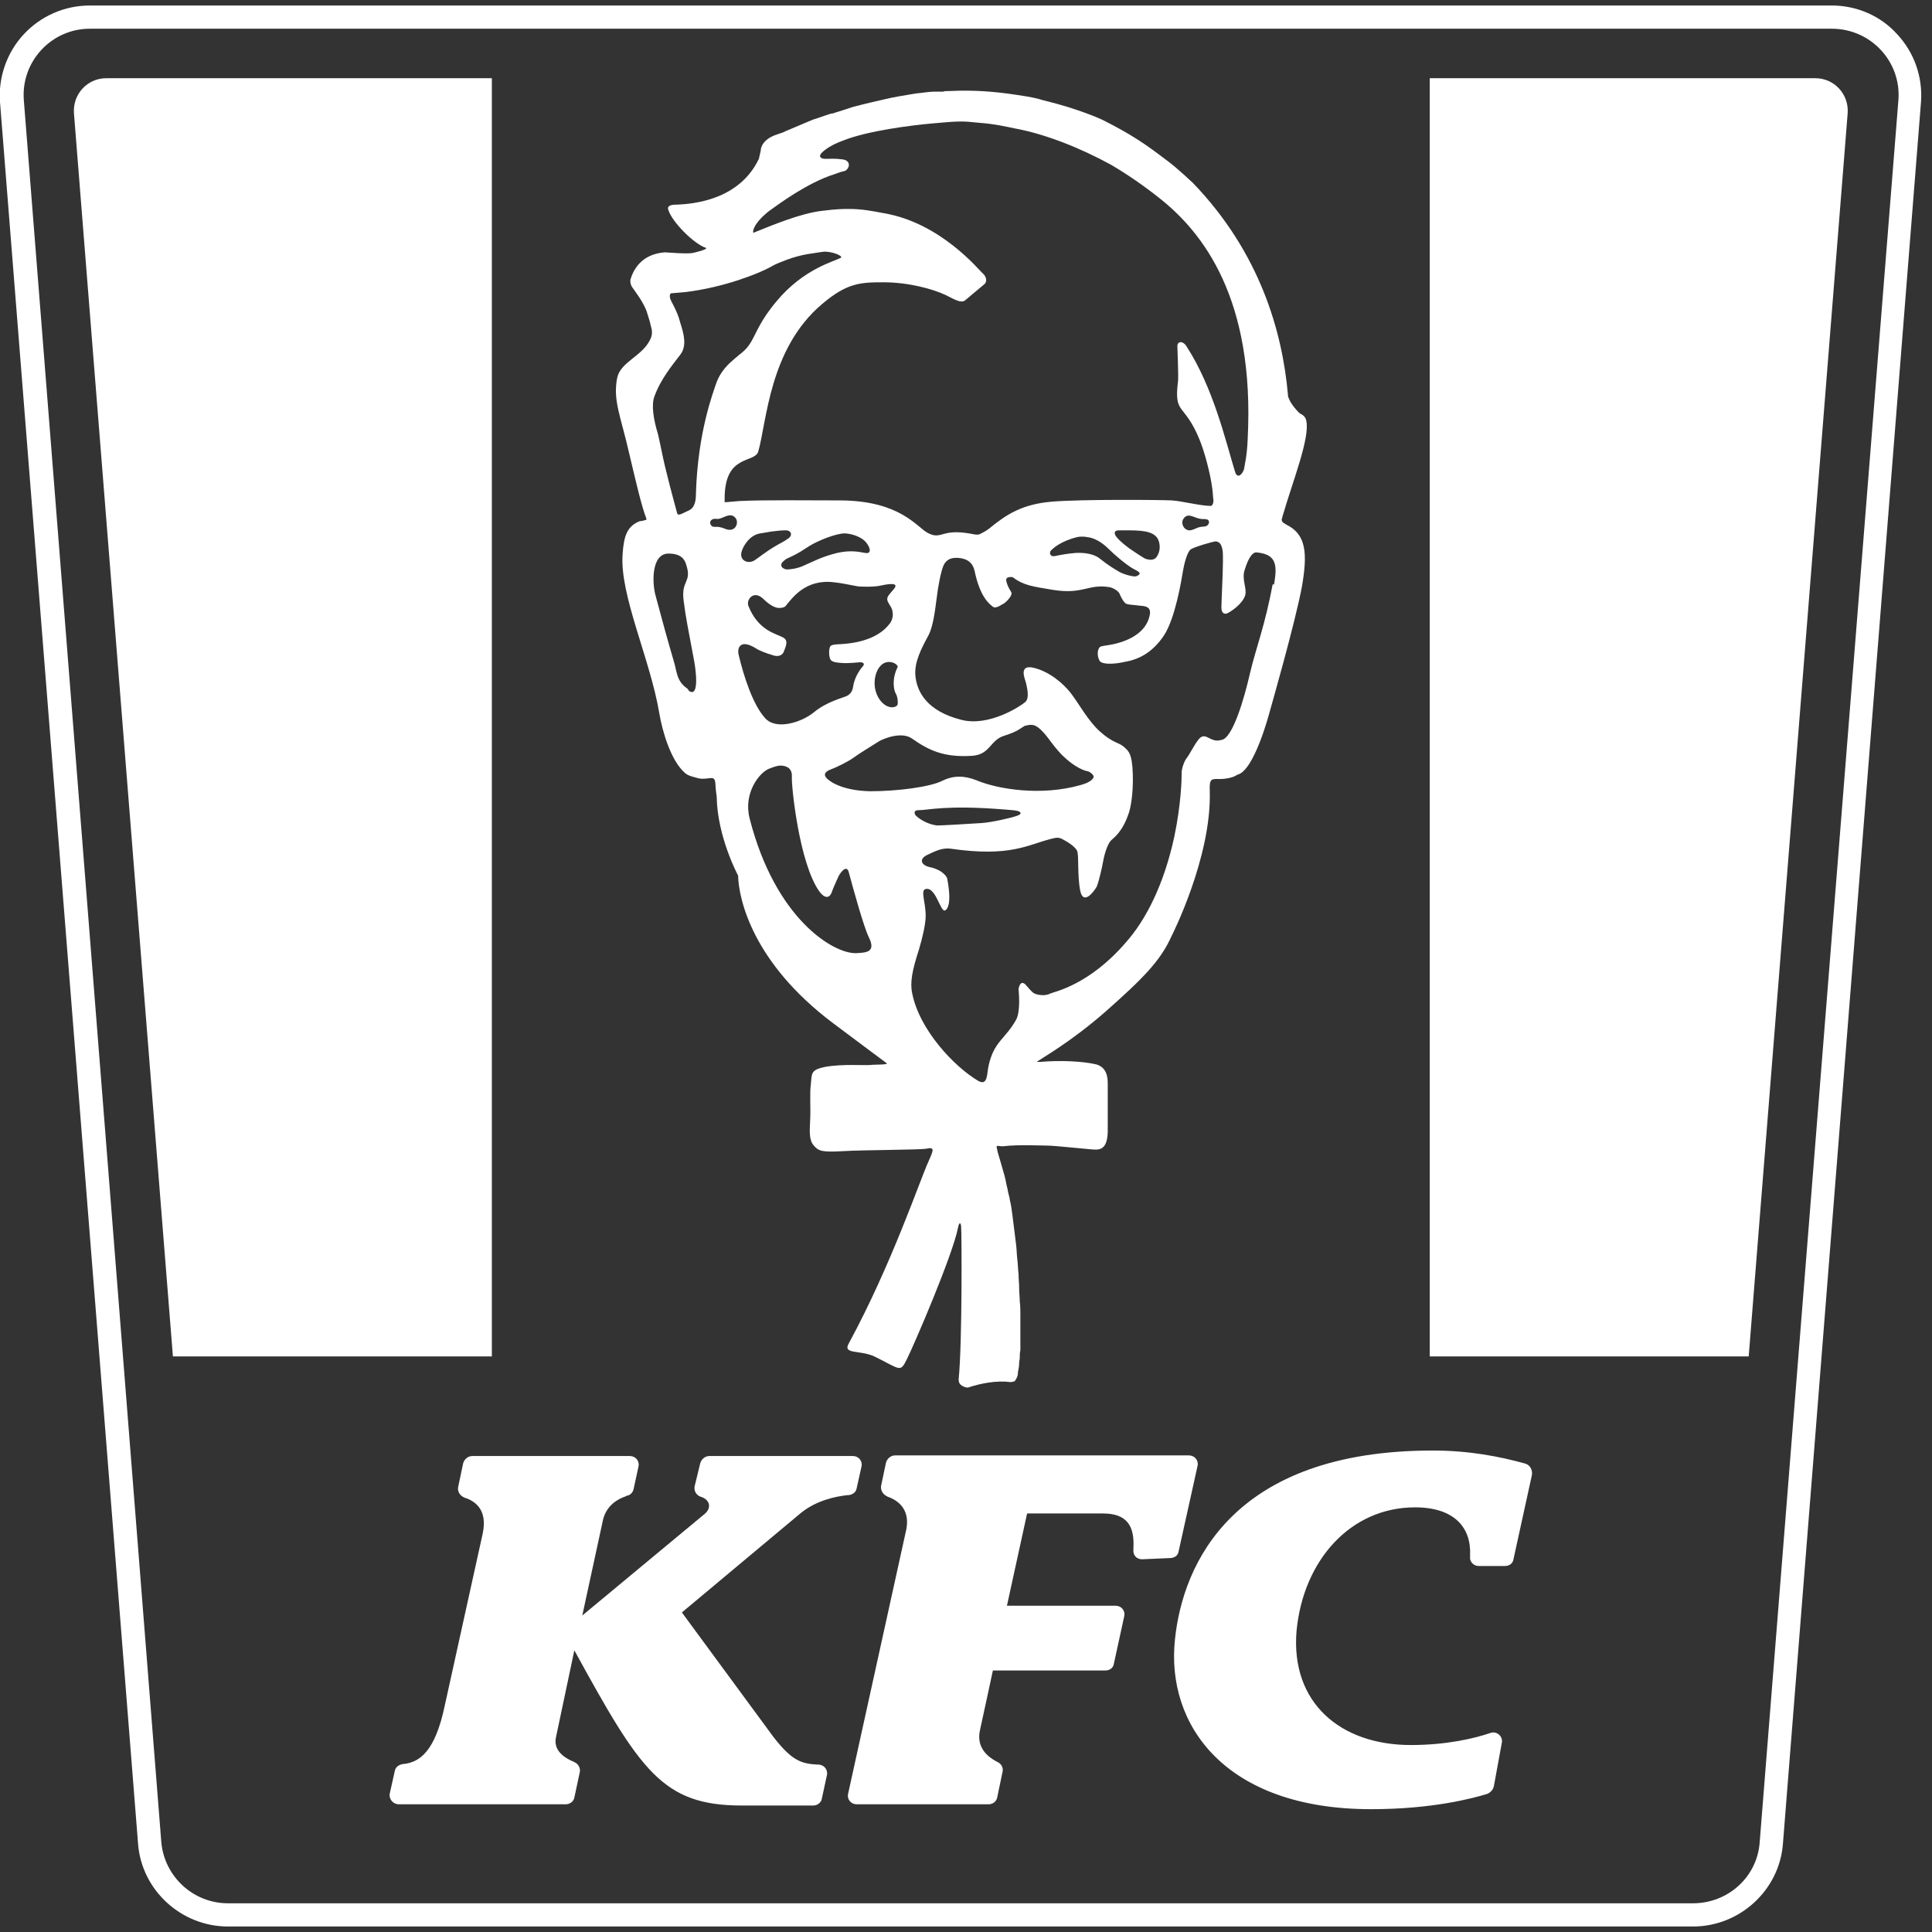
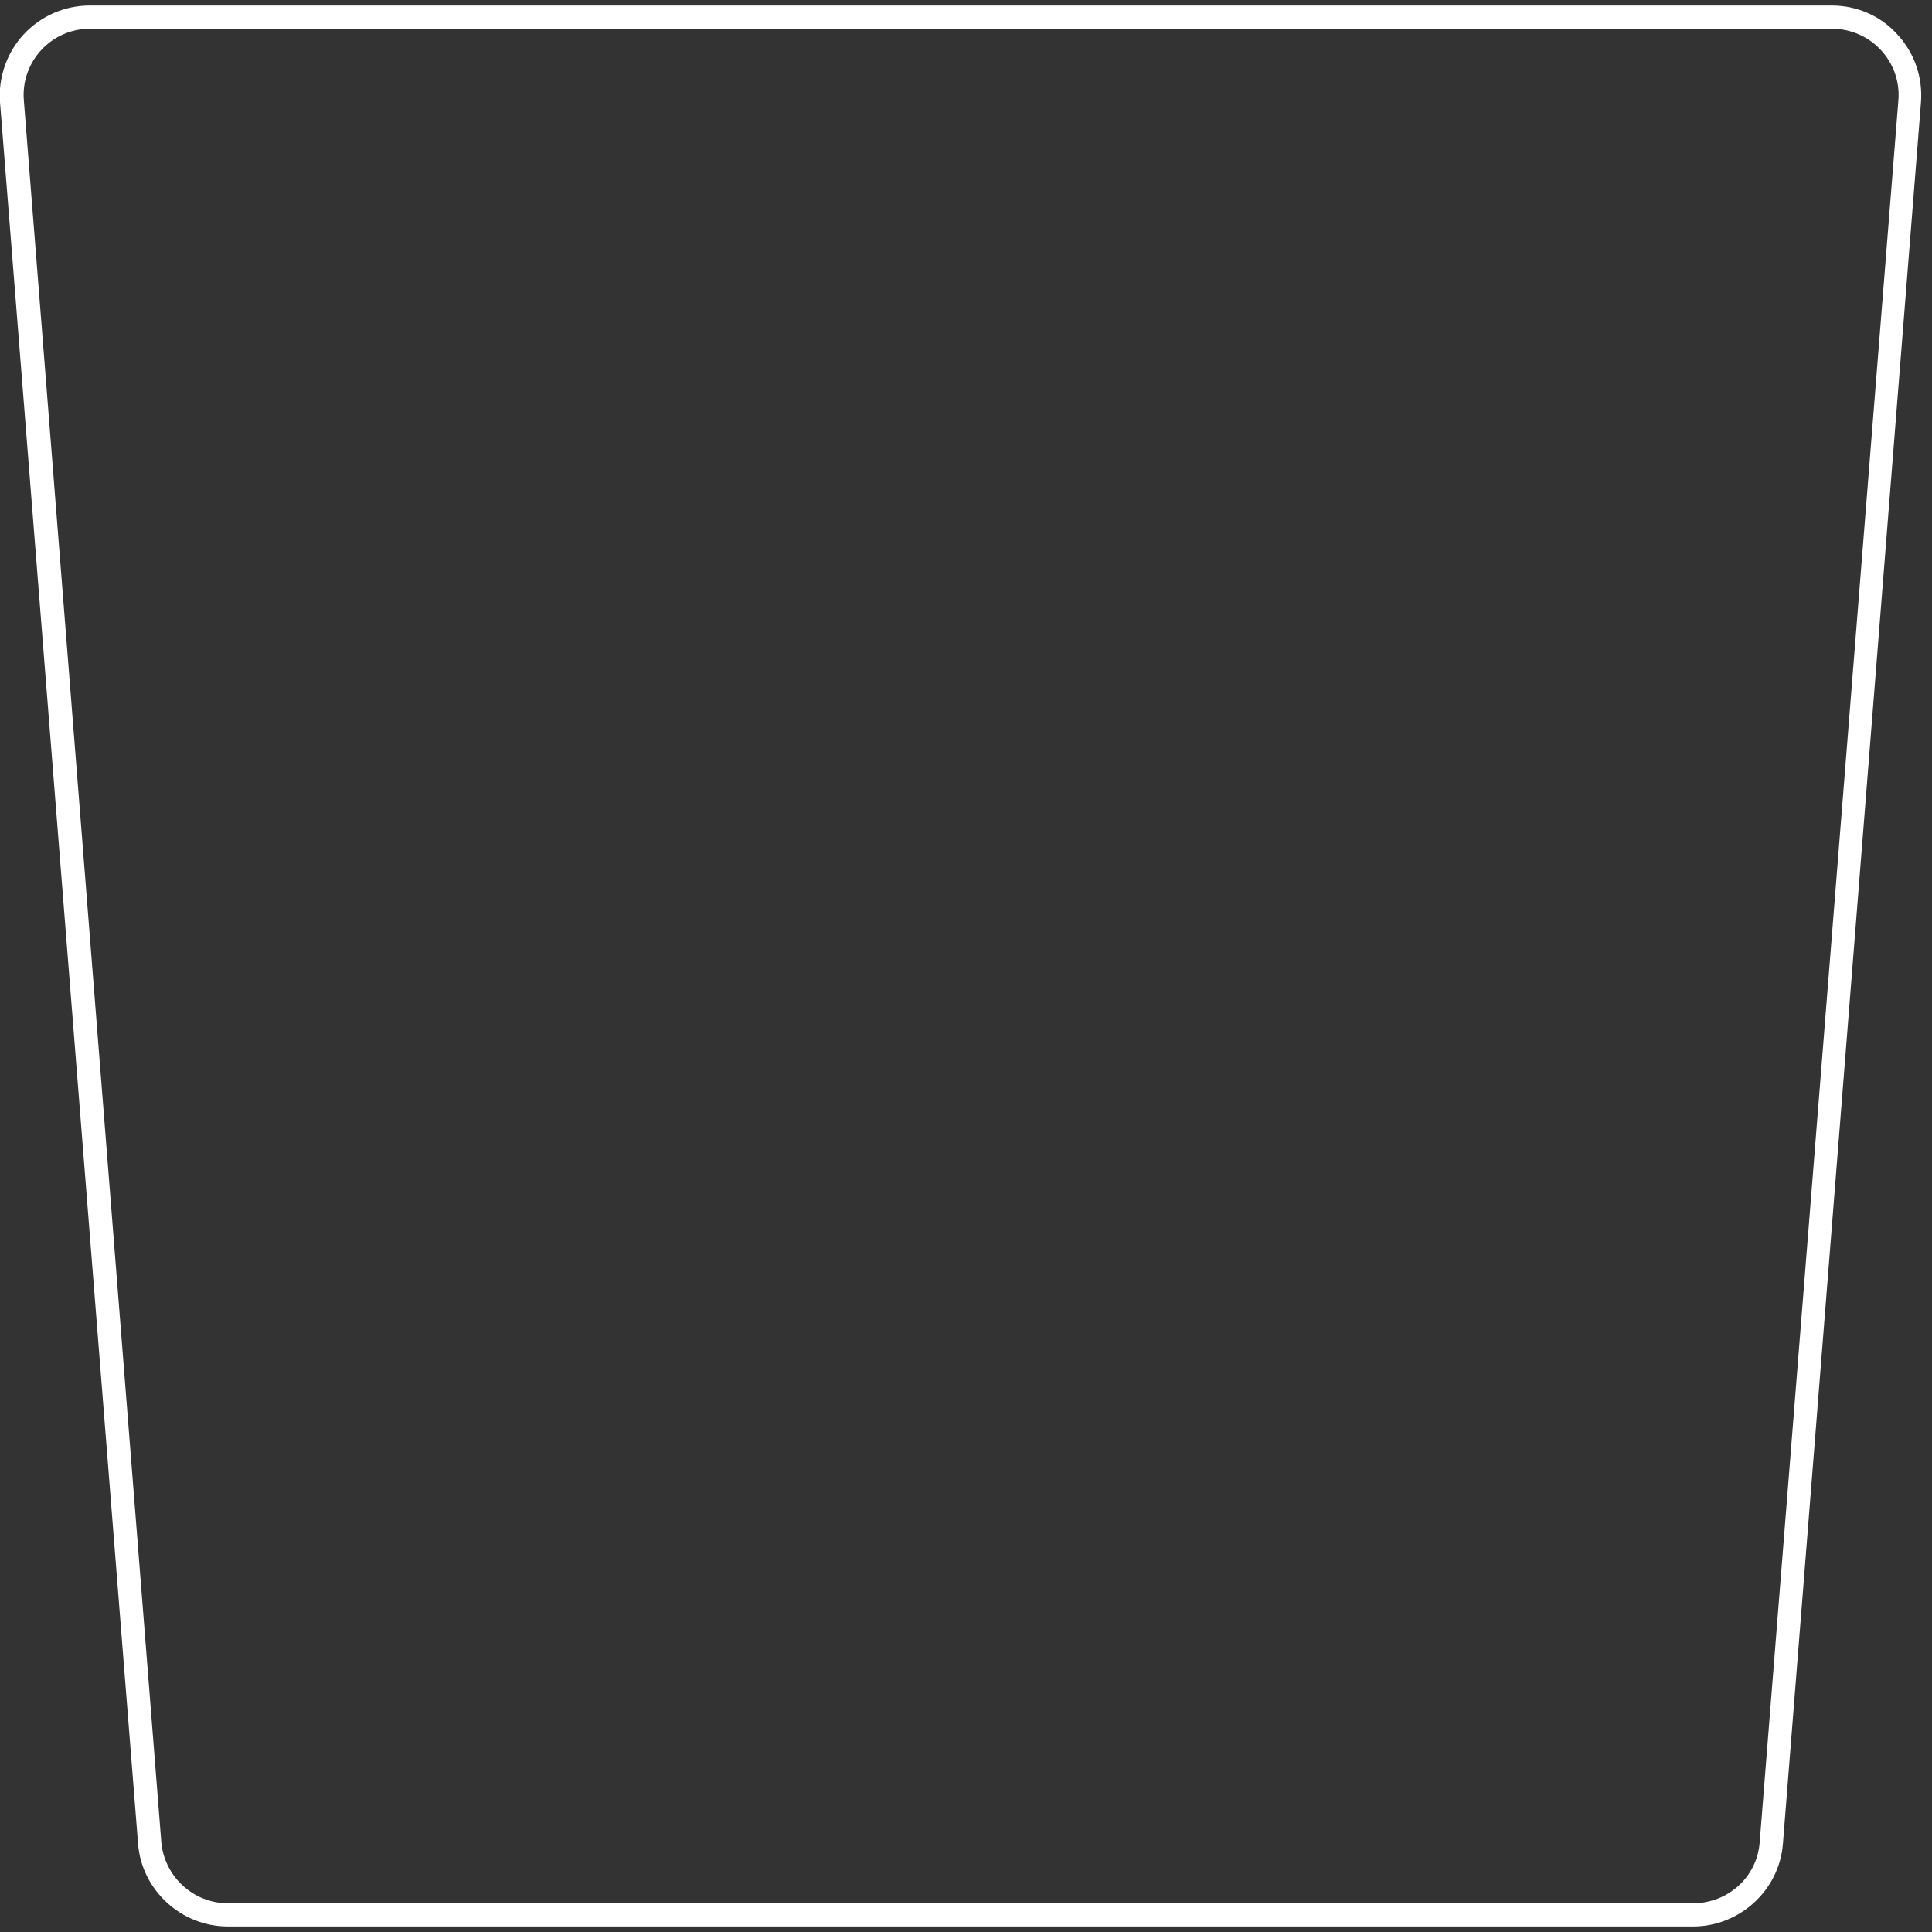
<svg xmlns="http://www.w3.org/2000/svg" version="1.1" id="Layer_1" x="0px" y="0px" viewBox="0 0 316.2 316.2" style="enable-background:new 0 0 316.2 316.2;" xml:space="preserve">
  <rect x="0" y="0" width="316.2" height="316.2" fill="#333333" stroke="none" />
  <style type="text/css">
	.st0{fill-rule:evenodd;clip-rule:evenodd;fill:#FFFFFF;}
</style>
  <g>
-     <path class="st0" d="M80.5,12.8H17.4c-3.1,0-5.5,2.6-5.3,5.7L28.3,222h52.2V12.8z M297.1,12.8H234V222h52.2l16.2-203.5   C302.6,15.4,300.2,12.8,297.1,12.8" />
    <g>
      <path class="st0" d="M299.8,4.7c6.4,0,11.4,5.4,10.9,11.7L288,301.5c-0.4,5.7-5.2,10-10.9,10H37.3c-5.7,0-10.4-4.4-10.9-10    L3.9,16.4C3.4,10.1,8.4,4.7,14.7,4.7L299.8,4.7z M299.8,0.9H14.7c-4.1,0-8,1.7-10.8,4.7c-2.8,3-4.2,7.1-3.9,11.1l22.6,285.1    c0.6,7.6,7.1,13.5,14.7,13.5h239.8c7.6,0,14.1-5.9,14.7-13.5l22.6-285.1c0.3-4.1-1.1-8.1-3.9-11.1C307.8,2.6,303.9,0.9,299.8,0.9z    " />
-       <path class="st0" d="M186.9,255.2c-0.9,0-1.5-0.7-1.4-1.6c0-0.1,0-0.2,0-0.2c0.2-3.6-1-5.7-5-5.7l-12.4,0l-3.3,15.1l17.8,0    c0.9,0,1.6,0.8,1.4,1.7l-1.7,7.8c-0.1,0.7-0.7,1.1-1.4,1.1h-18.4c0,0-2,9.3-2.1,9.7c-0.7,3,1.4,4.5,2.7,5.2c0.1,0,0.1,0.1,0.2,0.1    c0.6,0.3,0.9,0.9,0.8,1.5l-0.9,4.3c-0.1,0.6-0.7,1.1-1.4,1.1h-21.6c-0.9,0-1.6-0.8-1.4-1.7l9.4-42.7c1-3.8-1.2-5.3-2.8-5.9    c-0.1,0-0.1,0-0.2-0.1c-0.7-0.3-1.1-1-1-1.7l0.8-3.8c0.2-0.7,0.8-1.2,1.5-1.2h48.1c0.9,0,1.6,0.8,1.4,1.7l-3.1,14    c-0.1,0.7-0.7,1.1-1.4,1.1L186.9,255.2z M114.6,239.5c0.2-0.7,0.8-1.2,1.5-1.2h23.5c0.9,0,1.6,0.8,1.4,1.7l-0.8,3.6    c-0.1,0.6-0.6,1-1.3,1.1c-0.1,0-0.2,0-0.2,0c-1.8,0.2-5,0.8-7.6,2.9l-19.5,16.3c0,0,0,0,0,0l15,20.4c2.9,3.7,4.4,4.4,7.3,4.5    c1,0,1.7,0.9,1.4,1.9l-0.8,3.7c-0.1,0.6-0.7,1.1-1.4,1.1h-11.7c-13,0-16.6-5.7-27.4-25.4c0,0,0,0,0,0L91,284.3    c-0.5,2.2,1.4,3.4,2.8,4c0.1,0,0.1,0,0.2,0.1c0.7,0.3,1,1,0.9,1.6l-0.9,4.2c-0.1,0.6-0.7,1.1-1.4,1.1H65.3c-1,0-1.7-0.9-1.5-1.8    l0.8-3.6c0.1-0.7,0.7-1.1,1.4-1.2c0,0,0.1,0,0.1,0c2.5-0.3,5.1-1.9,6.7-9.6L79,251c0.8-3.8-1.1-5.2-2.7-5.8c0,0-0.1,0-0.3-0.1    c-0.7-0.3-1.2-1-1-1.8l0.8-3.8c0.2-0.7,0.8-1.2,1.5-1.2h25.8c0.9,0,1.6,0.8,1.4,1.7l-0.8,3.7c-0.1,0.5-0.5,1-1.1,1.1    c-0.1,0-0.1,0-0.2,0.1c-1.2,0.4-3.1,1.4-3.7,3.8l-3.4,15.7c0,0,0,0,0,0l20-16.6c1.2-1,0.9-2.3-0.5-2.8c0,0,0,0,0,0    c-0.8-0.2-1.3-1-1.1-1.8L114.6,239.5z M249.5,239.5c0.9,0.2,1.4,1.1,1.2,2l-3,13.7c-0.1,0.7-0.7,1.1-1.4,1.1h-4.3    c-0.8,0-1.5-0.7-1.4-1.5c0-0.2,0-0.3,0-0.3c0.2-4.5-2.6-7.8-9-7.8c-10.6,0-18.3,8.7-19.4,20.2c-1,11.8,7.2,18.7,18.7,18.7    c5.9,0,10.5-1.1,13.1-2c1-0.3,2,0.6,1.8,1.6l-1.3,7.1c-0.1,0.6-0.6,1.1-1.1,1.3c-2.3,0.7-8.9,2.5-19,2.5    c-23.9,0-33.6-13.8-32.1-27.8c1.3-12.5,9.6-30.9,42.2-30.9C240.5,237.4,245.5,238.4,249.5,239.5 M208.3,95.6    c-1.3,6.9-2.7,10.3-3.7,14.5c-1,4.4-2.9,10.8-4.7,11c-1.9,0.6-2.6-1.6-3.8,0c-0.7,0.9-1.3,2.2-1.9,3c-0.4,0.5-0.8,1.7-0.8,2.3    c0,1.2-0.1,5.2-1.2,10.5c-1.7,7.9-4.7,13.7-7.9,17.3c-6,7-11.7,8.1-12.4,8.4c-0.9,0.5-2.2,0.2-2.6,0c-0.4-0.2-0.8-0.7-1.5-1.5    c-0.8-0.7-1,0.4-1.1,0.7c0,0.3,0.4,3.6-0.4,5.1c-1.8,3.2-3.6,3.5-4.5,7.5c-0.3,1.3-0.1,3.4-1.7,2.5c-3.9-2.3-9.6-8.3-10.8-14.3    c-0.4-1.8,0-3.8,1.1-7.2c0.6-2,1.1-4.2,1.1-5.5c0-2.3-0.9-4.2,0-4.4c1.7-0.4,2.4,3.9,3.2,3.5c1.3-0.8,0.3-5.3,0.3-5.3    s-0.5-1.3-2.9-1.8c-1.3-0.3-1.8-1.3-0.3-2c1.1-0.5,2.3-1.2,3.8-1c9.7,1.4,12.5-0.6,16.4-1.6c0.8-0.2,1.2-0.3,1.8,0    c0.6,0.3,2.2,1.2,2.5,2c0.3,0.8,0,4,0.5,6.5c0.5,2.4,2.2,0.2,2.7-0.7c0.4-1,0.9-3.3,1-3.9c0.1-0.6,0.6-3.1,1.5-3.8    c1.8-1.5,2.4-3.4,2.7-4.2c0.3-0.8,0.8-3.1,0.7-6.5c-0.1-3.4-0.7-3.8-1.5-4.5c-0.8-0.7-1.8-0.6-3.9-2.5c-1.9-1.7-3.4-4.5-4.7-6.2    c-1.3-1.7-3.6-3.6-6.1-4.2c-2.5-0.6-1.5,1.7-1.3,2.4c0.1,0.5,0.7,2.5-0.1,3.2c-0.8,0.7-6,4.1-10.5,2.9c-5.5-1.4-7.3-4.5-7.5-7.4    c-0.1-2.1,0.9-4.1,2.2-6.5c0.7-1.4,1-3.7,1.3-6c0.2-1.8,0.7-4.4,1.1-5.3c0.3-0.7,0.9-1.4,2.4-1.3c1.5,0.1,2.4,0.8,2.7,2.1    c0.9,4.4,2.5,5.5,3,5.9c0.5,0.4,1.5-0.4,1.9-0.6c0.4-0.3,1.4-1.3,1.1-1.8c-0.5-0.8-0.7-1.3-0.8-1.8c-0.2-0.8,0.9-0.7,1.1-0.6    c1.7,1.3,3.3,1.5,6.3,2c5.2,0.9,5.9-1,9.5-0.4c0.5,0.1,1.3,0.5,1.6,1c0.2,0.5,0.7,1.5,1.1,1.7c0.4,0.2,1.5,0.2,2,0.3    c0.8,0.1,2.1,0,1.9,1.4c-0.6,3.7-4.9,4.8-6.9,5.1c-0.8,0.1-1.2,0.2-1.3,0.3c-0.4,0.4-0.5,1.5,0,2.3c0.4,0.5,2,0.6,4.2,0.1    c2.3-0.4,4.5-1.6,6.3-4.3c1.9-2.9,2.9-9.3,3.1-10.5c0.2-1.2,0.7-3.2,1.3-3.6c0.6-0.4,3.7-1.3,4.1-1.3c0.5,0.1,0.9,0.3,1.1,1.5    c0.2,1.2-0.2,8.2-0.2,9.3c0,1.1,0.6,1.1,0.9,1c0.7-0.3,2.6-1.6,3-3c0.3-1.1-0.6-2.6-0.1-4.1c0.7-2.3,1.4-2.9,1.9-2.9    c3,0.3,3.6,1.6,2.9,5.3 M166.5,133.5c-1.1,0.4-4.3,1.1-5.8,1.2c-1.5,0.1-6.5,0.4-7.3,0.4c-1-0.1-2.4-0.6-3.5-1.6    c-0.2-0.2-0.5-0.9,0.4-0.9c1.7,0,4.5-0.9,14.3-0.1c1,0.1,1.5,0.1,1.8,0.2C166.7,132.7,167.6,133.1,166.5,133.5 M142.4,129.5    c-4.8-0.1-7-1.8-7.3-2.4c-0.3-0.5,0.2-0.9,0.7-1.1c1.1-0.4,3.1-1.4,3.9-2c0.8-0.6,3.1-2,4.2-2.7c0.5-0.3,3.6-1.7,5.4-0.4    c2.7,1.9,5.2,3.1,9.8,2.8c3-0.2,2.9-2.6,5.3-3.3c2.2-0.7,2.6-1.2,3.3-1.6c0.9-0.2,1.5-0.4,2.5,0.5c1.2,1.1,1.6,2,3,3.6    c1.9,2.2,4,3.2,4.7,3.3c0.6,0.1,1.1,0.7,1.1,0.9c0,0.2-0.3,0.9-2.2,1.4c-6.4,1.8-13.4,0.7-17-0.8c-1.8-0.7-3.6-0.9-5.6,0.1    C152.2,128.8,146.9,129.5,142.4,129.5 M140.1,156c-3.7,0.1-13.2-5.6-17.4-22c-1.1-4.2,1.6-7.6,3.2-8.2c1-0.4,1.5-0.5,1.8-0.5    c0.3,0,2,0,1.9,1.8c-0.1,1.5,1.2,14.2,4.5,18.8c0.8,1.1,1.6,1.2,2,0.2c0.3-0.9,0.9-2.1,1.1-2.6c0.1-0.3,1.3-2.2,1.7-0.8    c0.8,3,2.5,9.1,3.3,10.7C143.5,156,141.5,155.9,140.1,156 M120.9,107.2c-0.3-1.1,0.2-2.7,2.8-1.1c0.4,0.3,1.6,0.8,3,1.2    c0.8,0.2,1.4-0.1,1.6-0.7c0.2-0.6,0.9-1.8-0.2-2.3c-1.1-0.6-4-1.1-5.6-5.1c-0.3-0.7,0.2-1.5,0.7-1.7c0.5-0.2,1-0.1,1.6,0.4    c0.5,0.5,1.7,1.6,2.7,1.6c0.9,0,1.1-0.3,1.3-0.6c0.8-0.9,3-4.2,7.7-3.6c1.9,0.2,3.7,0.7,4.3,0.7c0.5,0,1.7,0.1,3-0.1    c1.4-0.3,3.5-0.7,2.5,0.5c-0.8,1-1.5,1.4-0.8,2.4c0,0.1,0.1,0.1,0.1,0.2c0.7,0.9,0.7,2.2,0,3.1l-0.1,0.1c-1,1.3-3.2,2.9-7.6,3.2    c-2,0.1-2.1,0.1-2.2,1.2c0,0.4,0,0.7,0.1,1c0.1,0.6,0.5,0.8,1.9,0.9c1,0.1,2.9-0.1,2.9-0.1c0.5-0.1,1,0.2,0.7,0.5    c0,0.1-0.2,0.3-0.3,0.4c-1,1.3-1.3,2.5-1.4,3.2c-0.1,0.6-0.4,1.1-1,1.4c0,0,0,0,0,0c-0.6,0.3-3.2,0.9-5.3,2.6    c-2,1.7-6.3,3.1-8.1,1C123.2,115.3,121.7,110.6,120.9,107.2 M119.6,86.7c-0.6,0.1-1.1-0.3-1.7-0.4c-0.7-0.2-1.2,0.1-1.5-0.3    c-0.3-0.4-0.2-0.8,0.2-1c0.4-0.2,0.7,0,1.1-0.1c0.9-0.2,1.9-1.1,2.7-0.1C120.9,85.5,120.5,86.6,119.6,86.7 M112.5,112.7    c-1.8-1.2-1.7-2.8-2.2-4.4c-1-3.4-2.1-7.4-3-10.8c-0.6-2.1-0.7-6.9,2.1-6.9c1.4,0,2.5,0.4,2.9,1.8c1,3-0.9,2.5-0.4,6    c0.3,2.5,0.8,4.9,1.6,9.2c0.4,1.9,1,6.6-0.7,5.5 M107.1,64.9c1-2.8,2.9-5.1,4.2-6.8c1.2-1.5,0.6-3.5,0-5.4    c-0.4-1.7-1.5-3.4-1.6-3.8c-0.1-0.3-0.1-0.6,0-0.8c0.1-0.1,0.1-0.1,0.2-0.1l2.3-0.2c6.5-0.8,12.1-3.1,13.9-4.1    c0.8-0.5,1.7-0.8,2.7-1.2c1.1-0.4,2.2-0.7,3.3-0.9c0.8-0.1,1.8-0.3,2.7-0.4c1.3-0.1,3.3,0.7,2.8,1c-1.1,0.6-6.1,1.8-10.5,7.1    c-2.7,3.2-3.3,5.2-4.2,6.7c-0.9,1.5-1.7,1.8-3,3c-0.6,0.5-1.9,1.7-2.6,3.5c-0.6,1.8-3.1,8.2-3.4,18.3c0,1.2-0.2,2.4-1.3,2.8    c0,0,0,0,0,0c-0.9,0.4-1.7,1-1.8,0.3c-0.6-2.2-1.9-7-2.5-10c-0.2-1-0.4-1.9-0.6-2.8C106.9,68.5,106.6,66.2,107.1,64.9 M126.7,89.5    c-1.2,0.7-2.3,1.6-3.2,2.2c-1.1,0.7-2.6,0-2.1-1.5c0.2-0.7,1.2-2.6,3-2.9c0.2,0,1.1-0.2,1.8-0.3c0.8-0.1,1.7-0.2,2.2-0.2    c1.2-0.1,1.4,0.9,0.5,1.4C128.4,88.6,127.5,89,126.7,89.5 M128.4,91.7c0.3-0.3,0.5-0.3,1.5-0.8c0.8-0.4,1.6-0.9,2.5-1.5    c1.6-1,4.5-2.1,5.8-2.1c0.9,0,2.5,0.4,3.4,1.3c0.9,1,1.1,2.1,0,1.9c-1.1-0.2-2.4-0.5-4.6,0c-2.5,0.6-4.1,1.5-5.3,2    c-1.2,0.6-2.5,0.7-2.9,0.7C128.3,93.2,127.2,92.6,128.4,91.7 M146.6,113.5c0.3,0.5,0.4,1.4,0.3,1.8c-0.1,0.5-1.7,1-3-0.9    c-1.3-2-0.7-4.4,0.1-5.3c1.2-1.5,3.1-0.4,2.9,0.1C145.9,111.2,146.3,113,146.6,113.5 M186,94.3c-0.5,0.2-2.3-0.4-2.8-0.7    c-1-0.6-1.7-1-3.1-2.1c-0.9-0.8-2.5-1.1-4.1-1c-1.2,0.1-2.4,0.3-3.3,0.5c-0.9,0.2-1-0.6-0.7-0.9c0.3-0.3,1.5-1.5,4.3-2.2    c0.4-0.1,1.2-0.1,1.6,0c1.2,0.1,2.5,0.9,3.5,1.9c1,1,3,2.7,4.1,3.3C186,93.4,187.2,93.8,186,94.3 M184.9,89.8c0,0-1.7-1.2-2.3-2.1    c-0.3-0.5-0.2-0.9,0.5-0.9c2.6,0,4.9-0.1,6,0.9c0.8,0.7,0.9,2.2,0.4,3.1c-0.5,1.1-1.4,0.8-1.9,0.7    C187.2,91.4,184.9,89.8,184.9,89.8 M197.7,85.9c-0.4,0.4-0.7,0.2-1.5,0.4c-0.6,0.2-1,0.5-1.6,0.5c-0.9-0.1-1.4-1.2-0.9-1.9    c0.7-1.1,1.8-0.1,2.7,0c0.4,0.1,0.7,0,1.1,0.1C197.9,85.1,198,85.5,197.7,85.9 M123.9,36.5c0.4-0.6,1.3-1.5,2.3-2.2    c1-0.7,5.9-4.4,10.4-5.8c0.8-0.3,1.1-0.4,1.6-0.5c0.7-0.2,1.3-1.6-0.2-1.9c-1.5-0.2-2.1-0.1-2.9-0.1c-0.8,0-1.2-0.4-0.6-1    c0.6-0.6,1.6-1.3,3.5-2c4-1.6,11.2-2.5,14.6-2.8c4.4-0.4,4.9-0.4,7.7-0.1c2.7,0.2,4.7,0.7,5.7,0.9c5,0.9,10.8,3.2,15.9,6    c2.7,1.6,5.3,3.4,7.7,5.3c7.3,5.7,15.8,16.6,14.6,39.6c-0.1,2.7-0.5,4.2-0.6,4.9c-0.2,0.7-1.1,1.8-1.5,0.3    c-1.5-4.9-3.5-13.6-7.9-20.4c-0.6-1-1.6-0.9-1.5,0.1c0,0.4,0.2,4.8,0.1,5.6c-0.7,5.6,1,3.4,3.5,9.5c0.8,1.9,1.8,5.6,2.1,8    c0.1,0.6,0.1,1.3,0.2,2c0,0.8-0.4,0.9-0.4,0.9c-1.7,0-4.8-0.8-6.4-0.9c-1.9-0.1-14.8-0.2-19.6,0.2c-4.9,0.4-7.5,2.1-10.3,4.4    c-0.5,0.4-1.1,0.7-1.5,0.9c-0.2,0.1-0.4,0.1-0.6,0.1c-0.2,0-0.6-0.1-1.2-0.2c-1.2-0.2-2.6-0.3-3.8,0c-1.2,0.3-1.7,0.6-3-0.1    c-1.8-1-4.5-5.2-14.1-5.3c-5.4,0-12.5-0.1-16.7,0.1c-1.3,0.1-2.1,0.2-2.4,0.2c0-0.2,0-0.4,0-0.4c-0.1-7.6,4.9-5.9,5.5-7.9    c1.4-4.9,1.8-16.8,10.4-24.1c4.1-3.5,6.3-3.6,10.1-3.6c4.1,0,8.1,1.1,10.2,2.1c1.6,0.8,2.4,1.3,3.1,0.9c0.6-0.5,2.4-2,3.1-2.6    c0.7-0.5,0.4-1.4-0.2-1.9c-0.6-0.5-6.8-8.2-16.1-9.8c-2.1-0.4-3.7-0.7-5.7-0.7c-1.1,0-2,0-4.4,0.3c-3.6,0.4-8.3,2.4-11.3,3.6    C123.1,37.7,123.7,36.7,123.9,36.5 M120.8,143.3c0.1,3.9,2.4,14.3,15.6,24.2c5.5,4.1,8,6,8.7,6.5l0,0c0.4,0.3-2,0.2-2.6,0.3    c-1,0.1-4.5-0.2-7.4,0.3c-2.5,0.5-2.2,1.1-2.4,2.9c-0.2,1.5,0,3.8-0.1,5.7c-0.1,2-0.2,3.4,0.6,4.3c0.8,0.9,1.3,1.1,4.8,0.9    c3.3-0.2,12.5-0.2,13.6-0.4c1.4-0.3,1.2,0.2,0.4,2c-1.4,3-6,16.8-13.1,29.9c-1,1.8,1.8,1,4.2,2.1c4.3,2.1,4.2,2.7,5.3,0.5    c1.2-2.4,7.5-17,8.4-21.6c0.1-0.6,0.4-1.1,0.5-0.2c0.1,0.6,0.2,19.2-0.4,25c0,0.3,0,0.6,0.3,0.9c0.3,0.3,0.8,0.5,1.2,0.5    c0,0,0,0,0,0c2.1-0.7,4.7-1.2,7-0.9c0.2,0,0.4-0.1,0.6-0.1c0.1-0.1,0.2-0.2,0.3-0.4c0.2-0.3,0.3-0.7,0.3-1c0,0,0-0.1,0-0.1    c0.1-0.5,0.2-1,0.2-1.5c0-0.3,0.1-0.6,0.1-0.9c0-0.4,0-0.8,0.1-1.2c0-0.5,0-0.9,0-1.4c0-0.5,0-1.1,0-1.6c0-0.6,0-1.2,0-1.8    c0-0.7,0-0.4,0-1.1c0-0.7,0-1.4-0.1-2.1c0-0.7-0.1-1.5-0.1-2.2c0-0.8-0.1-1.5-0.1-2.3c-0.1-0.8-0.1-1.6-0.2-2.4    c-0.1-0.8-0.1-1.6-0.2-2.4c-0.1-0.8-0.2-1.6-0.3-2.4c-0.1-0.8-0.2-1.6-0.3-2.4c-0.1-0.8-0.2-1.6-0.4-2.4c-0.1-0.8-0.3-1.1-0.4-1.9    c-0.2-0.7-0.3-1.5-0.5-2.2c-0.2-0.7-0.4-1.4-0.6-2.1c-0.2-0.6-0.3-1.1-0.5-1.7c0-0.1-0.2-0.8-0.2-0.9c0.1-0.3,0.4-0.1,0.8-0.1    c0,0,0.2,0,0.3,0c2.4-0.3,6.5-0.1,7.4-0.1c0.9,0,5.6,0.5,6.9,0.6c1.3,0.1,2.9,0.4,2.8-3.5c0-1.1,0-1.7,0-2.7c0-0.1,0-0.3,0-0.4    c0-0.3,0-0.5,0-0.7c0-0.1,0-0.3,0-0.4c0-0.1,0-0.3,0-0.4c0-0.1,0-0.2,0-0.4c0-0.2,0-0.4,0-0.6c0-0.1,0-0.1,0-0.2    c0-0.1,0-0.3,0-0.4c0-0.1,0-0.1,0-0.2c0-0.1,0-0.2,0-0.3c0,0,0-0.1,0-0.1c0-0.1,0-0.2,0-0.4c0-1-0.1-2.7-1.9-3.2    c-2.1-0.5-5.8-0.7-9.2-0.4c-0.5,0-0.6,0-0.4-0.1l0,0c0.7-0.5,5.5-3.2,11.1-8.1c6.1-5.4,9-8.3,10.8-12.3c0,0,6.6-12.9,6.3-23.8    c-0.1-2.2,0.3-2,1.7-2c0.4,0,2-0.1,2.8-0.7c2.8-0.6,5.3-10.3,5.3-10.3s4.2-14.6,5.3-20.6c0.9-5.3,0.7-8.4-2.5-10l-0.5-0.3    c-0.2-0.1-0.4-0.4-0.3-0.7c0.1-0.2,0.1-0.5,0.2-0.7c1.6-5.5,4.4-12.5,3.8-15.3c-0.1-0.8-0.8-1.1-1-1.2c-0.3-0.2-1.6-1.6-1.9-2.6    c-0.1-0.1-0.1-0.3-0.1-0.4c-0.9-10.4-4.6-23.4-15.6-34.8c0,0-0.8-0.7-1.2-1.1c-0.9-0.8-2.1-1.9-3.5-2.9c-2.9-2.2-5.3-3.9-10.1-6.3    c-0.4-0.2-4-1.8-9.3-3.1c-0.5-0.1-1-0.3-1.5-0.4c-0.8-0.2-2-0.4-3.4-0.6c-3.3-0.5-6.9-0.8-10.7-0.6v0c-0.5,0-1,0-1.1,0.1    c-0.2,0-0.5,0-0.7,0c-0.3,0-0.5,0-0.8,0c-0.8,0-1.9,0.2-3,0.3c-1.8,0.3-3.7,0.6-4.9,0.9c-1.3,0.3-3.1,0.7-5.4,1.3    c-0.9,0.3-1.8,0.6-2.8,0.9c-0.3,0.1-0.5,0.2-0.8,0.2c-1,0.3-2,0.7-3,1c-0.7,0.3-3.8,1.6-4.5,1.9c-0.3,0.2-0.8,0.3-1.3,0.5    c-2.2,0.7-2.7,2-2.7,2.7c-0.1,0.4-0.2,0.9-0.3,1.3c-3.2,6.7-10.6,7.4-13.6,7.5c-0.8,0-1.5,0.2-1.2,0.9c0.6,1.9,4.1,5.5,6.2,6.2    c0,0.3-1.8,0.7-2.2,0.8c-0.9,0.2-4.4-0.1-4.6-0.1c0,0,0,0,0,0c-4,0.3-5.2,3.1-5.6,4.4c-0.1,0.4,0,0.8,0.2,1.2    c0.9,1.3,1.8,2.4,2.5,4.2c0,0,0,0,0,0.1c0.2,0.5,0.3,1,0.5,1.6c0.1,0.8,0.7,1.6-0.1,3c-1.4,2.6-4.8,3.5-5.3,6.1    c-0.7,3.7,0.6,6.2,2,12.4c1,4.2,2,8.6,2.8,10.6c0,0.1,0,0.2-0.1,0.2c-0.3,0.1-0.8,0.2-1,0.2c-2,0.8-2.6,2.3-2.8,5.4    c-0.5,6.7,4.5,17.1,6,26c0.5,3,1.9,7.8,4.2,9.8c0.5,0.5,1.6,0.7,2.3,0.9c1.8,0.3,2.6-0.8,2.7,1c0,0.4,0.1,1.4,0.2,2    C117.4,137,120.8,143.3,120.8,143.3" />
    </g>
  </g>
</svg>